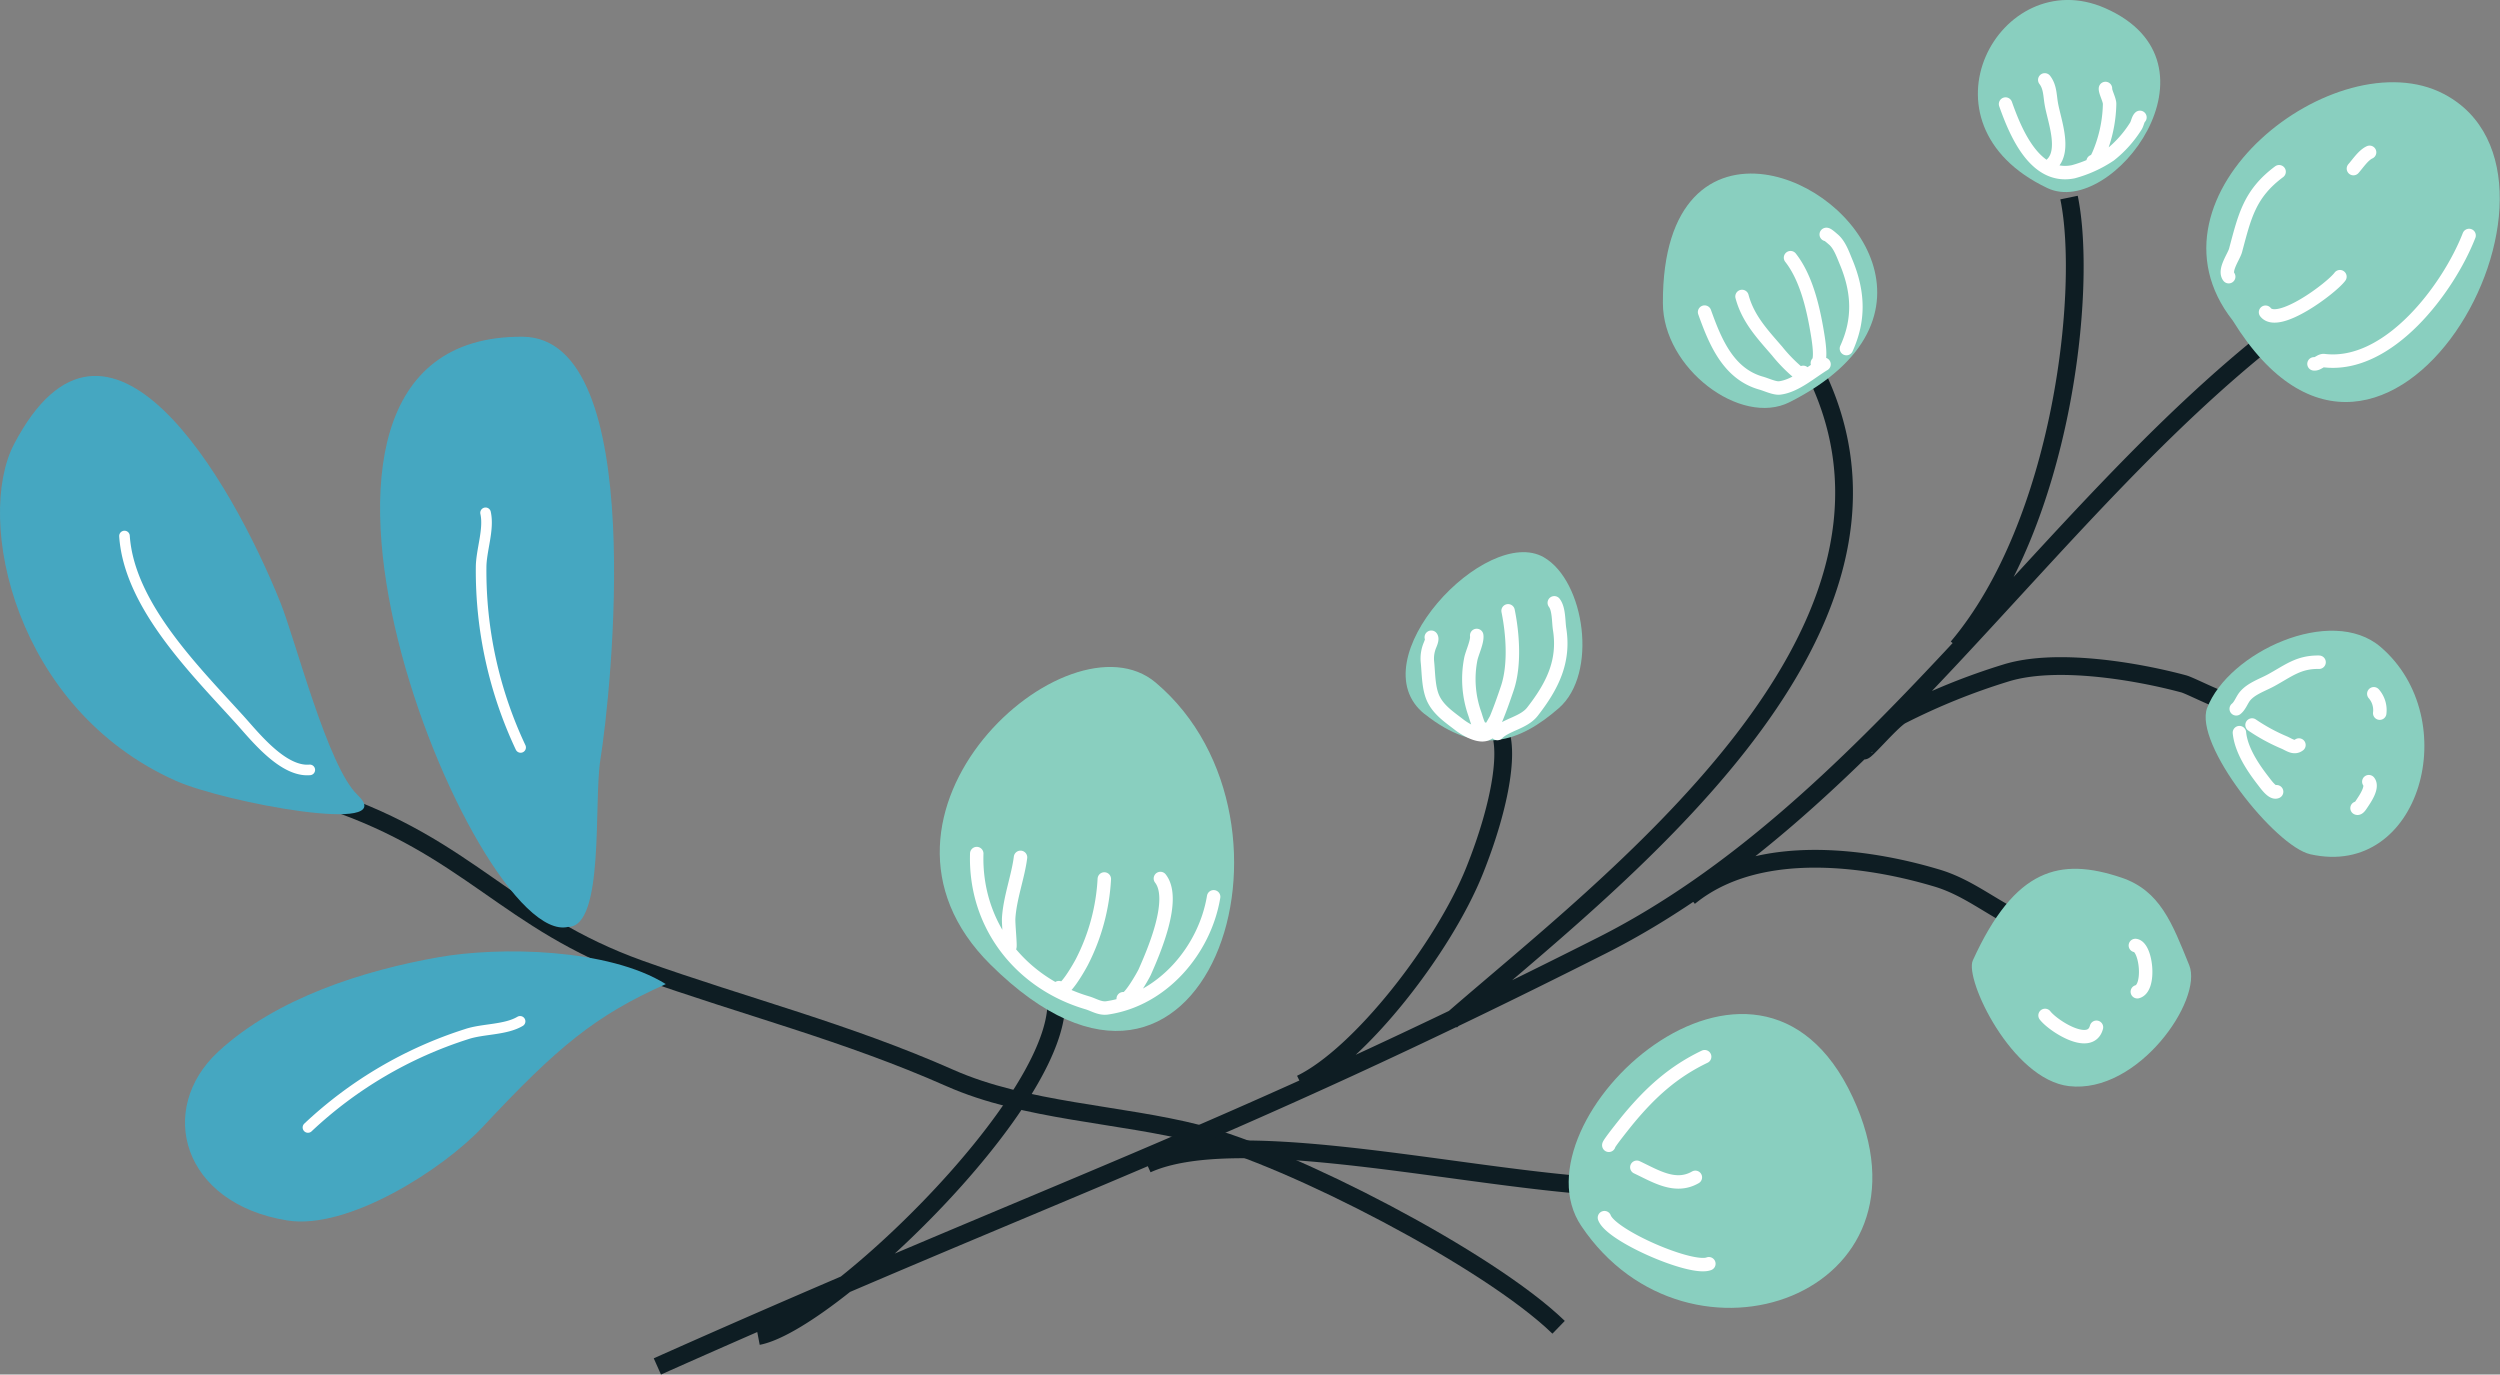
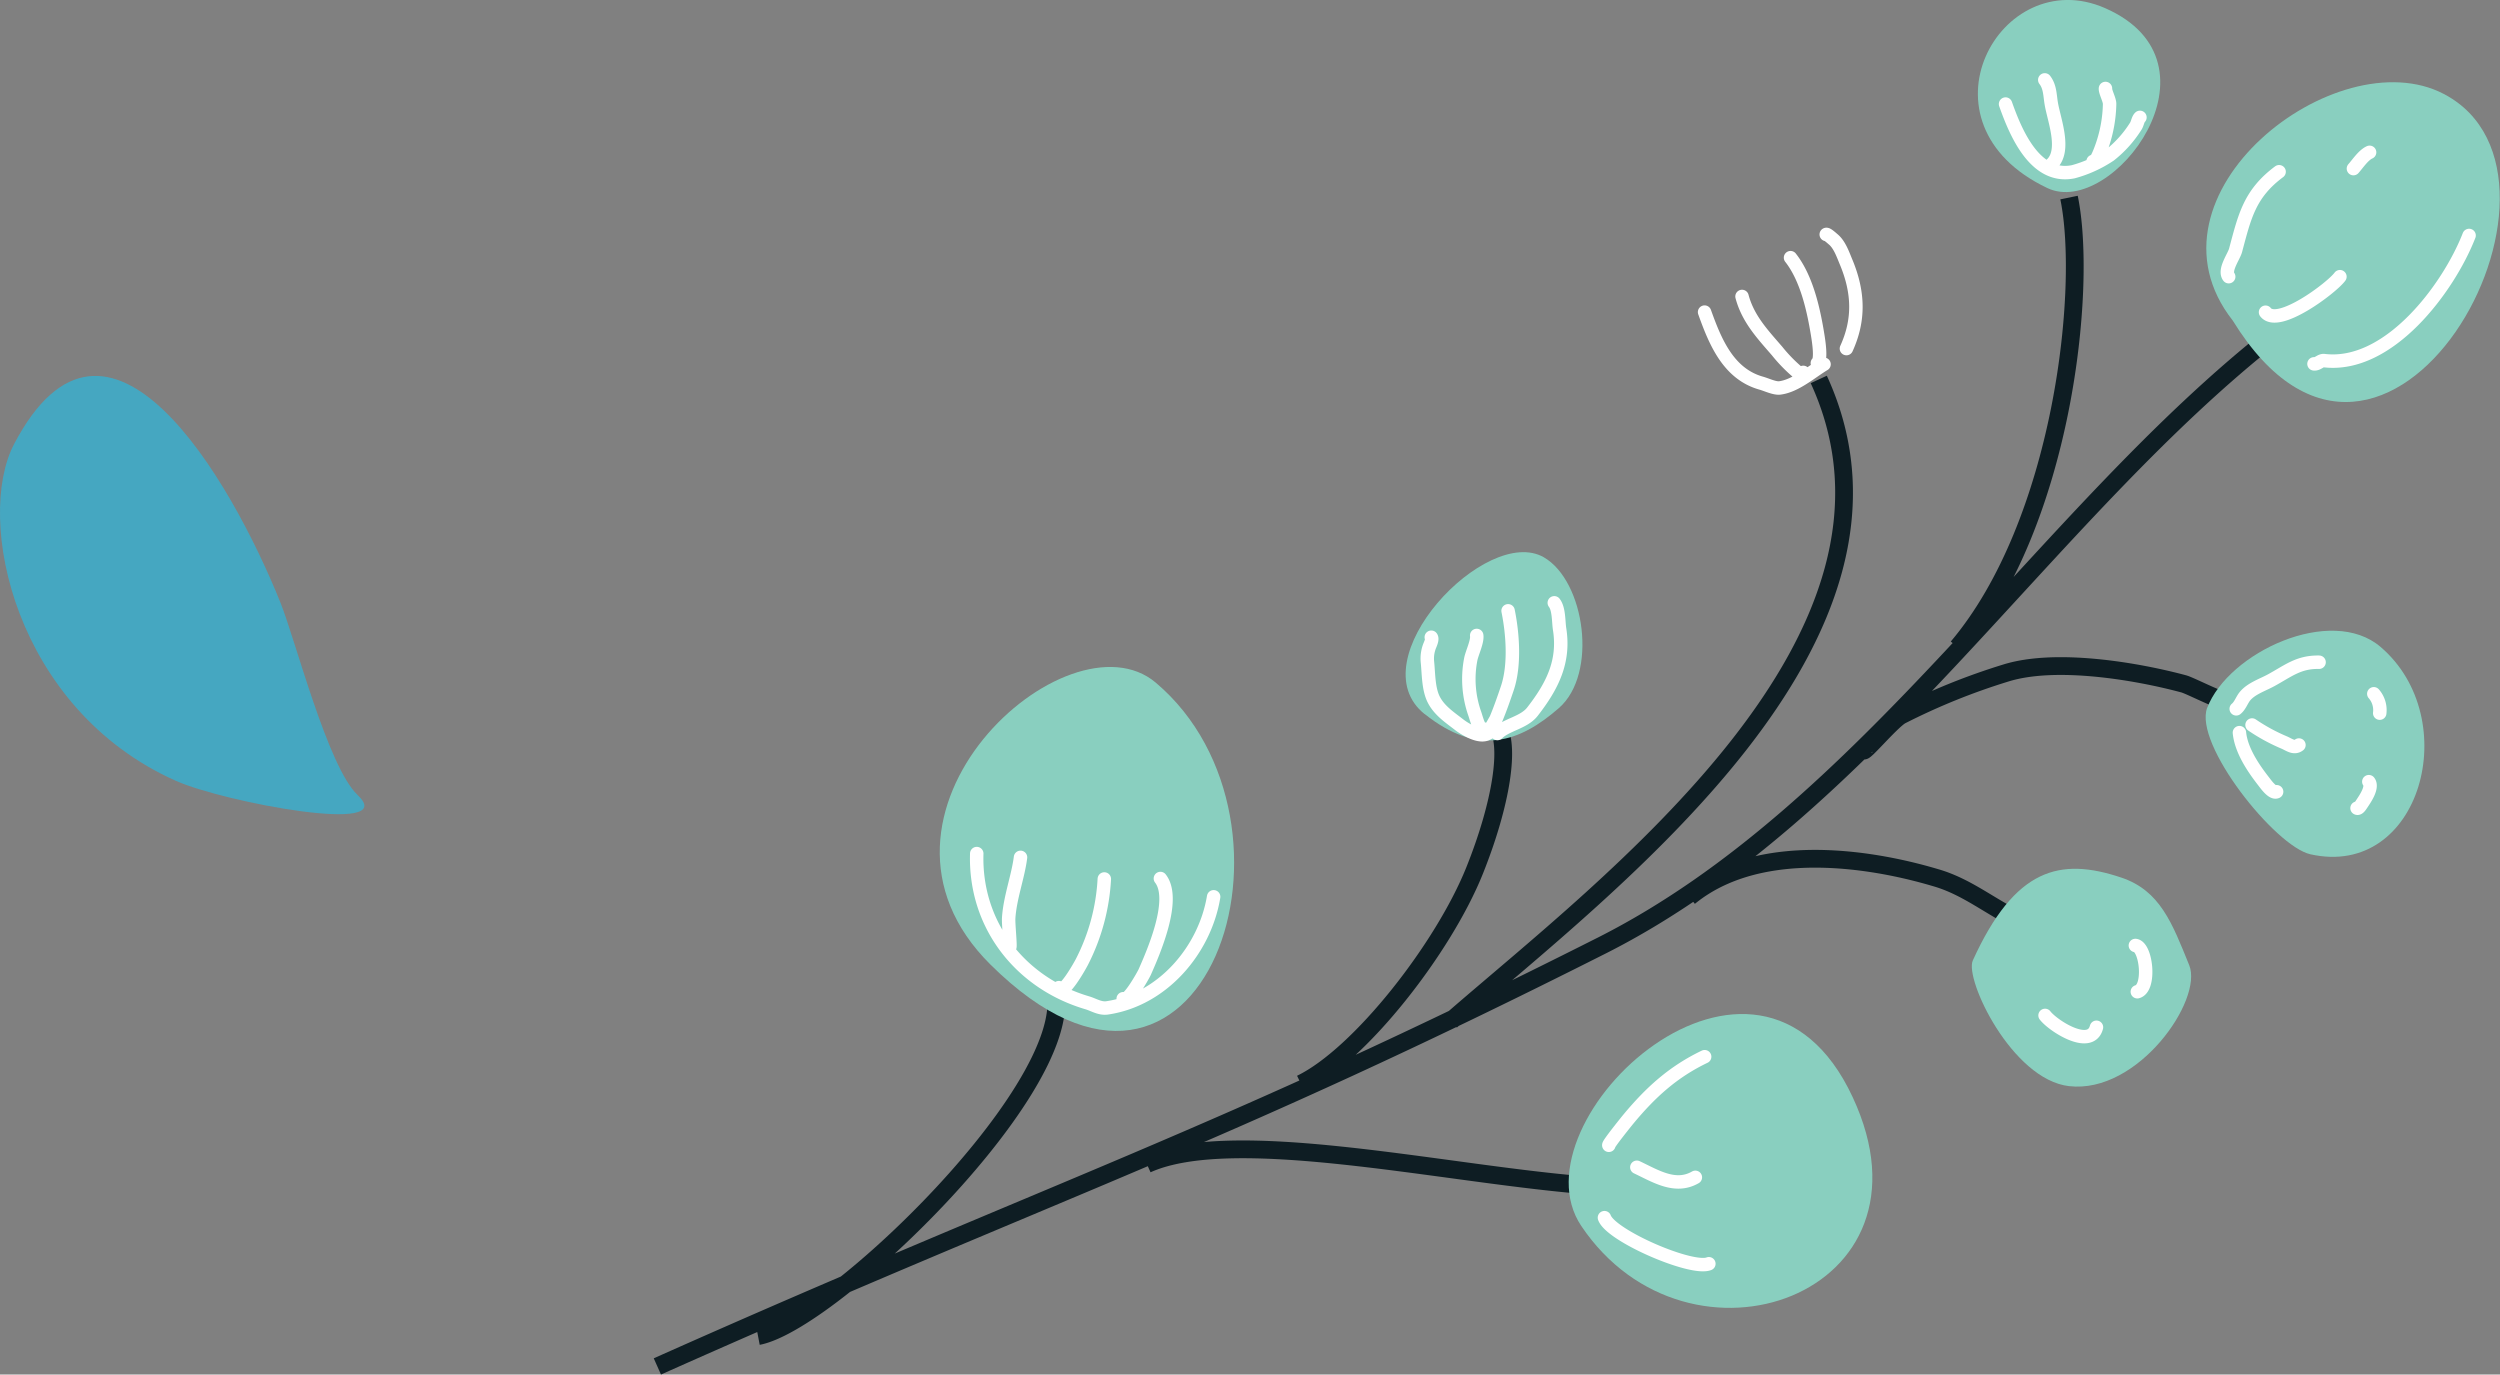
<svg xmlns="http://www.w3.org/2000/svg" id="Layer_1" data-name="Layer 1" viewBox="0 0 422.14 232.1">
  <rect x="0" y="0" width="422.14" height="232.1" fill="#808080" stroke="none" />
  <title>womens day 2022decals</title>
-   <path d="M263.18,224.12c-11.85-11.49-45.22-28.67-60.79-32.67-13.3-3.41-29.24-3.77-42-9.43-17.57-7.77-34.47-12-52.33-18.37-22.34-8-28.82-20.54-52.52-28.51" fill="none" stroke="#0e1d23" stroke-miterlimit="10" stroke-width="3" />
  <path d="M60.39,134.26c7.29,6.84-22.5,1.22-30.64-2.39C2.43,119.73-4.26,87.69,2.37,75c15.79-30.13,36.65,6,45,26.79,2.54,6.36,8,27.73,13,32.43Z" fill="#45a7c1" fill-rule="evenodd" />
-   <path d="M95.93,156.51c-15.77,3.81-58.33-100-7.68-99.65,21.39.13,14.9,60.49,13.13,71.4-1.15,7.09.75,28.26-5.45,28.25Z" fill="#45a7c1" fill-rule="evenodd" />
-   <path d="M112.41,166.16c-9.64-6-27.89-6.39-38.46-4.51-12.39,2.2-27.21,6.8-37.08,15.91-10.48,9.68-6.18,25.64,11.63,28.52,10.21,1.66,26.27-8.6,33-15.78,12.64-13.54,19-18.81,30.94-24.14Z" fill="#45a7c1" fill-rule="evenodd" />
-   <path d="M52,190.38a70.08,70.08,0,0,1,26.82-15.77c2.73-.91,6.53-.68,9-2.15M52.31,130c-4.38.4-9-5.31-11.49-8.1-7.47-8.31-19-19.48-19.8-31.39m66.89,35.7a69.86,69.86,0,0,1-6.67-30.39c0-2.88,1.38-6.41.75-9.23" fill="none" stroke="#fff" stroke-linecap="round" stroke-linejoin="round" stroke-width="1.79" />
+   <path d="M95.93,156.51Z" fill="#45a7c1" fill-rule="evenodd" />
  <path d="M111,230.73c67-29.88,94.63-38.36,159.47-71.07,45-22.73,74.62-72.67,113.72-103.31m-69.46,70.19c-.61,1.43,4.64-4.88,6.3-5.75a110.29,110.29,0,0,1,17.74-7.17c8.4-2.58,21.86-.32,29.95,1.85,1.44.39,8.66,4.3,9.8,3.41M219.67,183c10-4.85,24.14-23,29.36-36.09,4.42-11.06,6.17-21.36,3.61-24.62m77.91-13c17.73-21,22-60.55,18.82-75.93M285.24,151.46c14-11.46,37.71-4.4,41.74-3.22,5.18,1.52,9.15,4.9,13.86,7.14m-95.83,17c26.39-23,82.18-64.61,62.1-108.31M193.66,196.58c14.31-6.46,48.81,1.37,73,3.47M128,225.61c13.27-2.53,59.51-47.7,48.77-61.41" fill="none" stroke="#0e1d23" stroke-miterlimit="10" stroke-width="3" />
  <path d="M377,54.11c25.89,42,62.61-24.13,35.66-38.24-18.11-9.49-52.33,17-35.66,38.24Z" fill="#89cfbf" fill-rule="evenodd" />
  <path d="M372.7,119.5c-2.34,6.13,11.5,23.43,17.42,24.75,18.64,4.18,26-22.89,11.87-35-8.37-7.18-25.71.92-29.29,10.27Z" fill="#89cfbf" fill-rule="evenodd" />
  <path d="M240.57,120.57c9.05,7.21,16,4.8,22.65-1s4.4-21.45-2.52-25.46c-9.7-5.62-31.54,17.38-20.13,26.48Z" fill="#89cfbf" fill-rule="evenodd" />
  <path d="M355.43,1.36c-17.67-7.73-32.8,19.46-9.71,30.4,10.94,5.19,30.89-21.14,9.71-30.4Z" fill="#89cfbf" fill-rule="evenodd" />
  <path d="M333.12,162.18c-1.43,3.16,6.6,20.09,16.24,21.22,11.65,1.36,22.69-14.56,20.3-20.43-2.87-7.05-4.88-12.58-11.48-14.79-10.3-3.45-17.93-1.67-25.06,14Z" fill="#89cfbf" fill-rule="evenodd" />
-   <path d="M280.79,51.18c0,11,13.13,20.9,21.39,16.73,27.4-13.82,11.2-36.3-4.16-38.44-8.78-1.22-17.3,4.21-17.23,21.71Z" fill="#89cfbf" fill-rule="evenodd" />
  <path d="M267,207c18.12,27,61.42,11.69,45.84-21.73C296.63,150.43,255.08,189.2,267,207Z" fill="#89cfbf" fill-rule="evenodd" />
  <path d="M167.26,162.89c36.21,35.9,55.83-24,27.9-47.62-14.83-12.54-53.58,22.16-27.9,47.62Z" fill="#89cfbf" fill-rule="evenodd" />
  <path d="M252.84,123.86c1.57-1.54,4.47-1.82,5.93-3.7,3.32-4.27,5.45-8.43,4.58-13.92-.2-1.27-.09-3.41-.9-4.45m-11,21.93c-.16-.09,1-2,1.16-2.31.7-1.67,1.31-3.43,1.89-5.14,1.33-3.88.95-9.22.15-13.13m-3.44,20.7c-1.31.82-3.83-.69-4.86-1.5-1.55-1.2-3.26-2.33-4.21-4.13s-.9-4.29-1.1-6.35a5.88,5.88,0,0,1,.34-2.73c.11-.3.56-1.2.3-1.53m9.17,15.54c-1,.5-1.44-1.47-1.81-2.58a17.57,17.57,0,0,1-.69-9.26c.19-1,1.16-3,1-4m62.43-48.44c2.2-4.82,2.07-9.44,0-14.48-.56-1.32-1.13-3.08-2.27-4-.13-.11-1-.9-1.14-.79M308,61.51c-2.25,1.36-4.84,3.68-7.5,4-.85.1-2.29-.59-3.1-.81-5.56-1.56-7.78-7-9.57-12m16.66,10.18c0,.62-.75.09-1-.08a25.94,25.94,0,0,1-3.42-3.53c-2.5-2.89-4.92-5.45-5.92-9.21m12.72,11.25c.75-.5.19-3.86.1-4.47-.69-4.34-1.84-9.78-4.63-13.33m59-23.69c-.34.32-.42,1.05-.69,1.47a19.19,19.19,0,0,1-4.39,4.9A20.91,20.91,0,0,1,350.09,29c-6.53,1.33-9.79-6.79-11.44-11.43m14.78,9.68c.47.47,1.46-2.45,1.57-2.77a22.86,22.86,0,0,0,1.22-6.93c0-.72-.76-2.07-.7-2.61m-9.1,12.79c2.49-2.32.4-7.52-.05-10.24-.24-1.39-.19-2.82-1.1-4m71.65,26.27c-3.47,8.9-13.55,22.45-24.49,21.13-.58-.07-1.07.63-1.7.55M384.84,29c-5,3.73-5.81,7.53-7.35,13.27-.29,1.07-2,3.33-1.16,4.45m18.78,0c-1.36,1.87-10.44,8.71-12.56,6m17.57-27c-1.06.48-2,1.93-2.73,2.75m-5.8,83.35c-3.45-.06-5.14,1.43-8.12,3.06-1.43.78-3.35,1.39-4.42,2.71-.5.62-.82,1.61-1.45,2.1m6.82,14c-.72.34-1.91-1.4-2.23-1.8-1.77-2.27-3.77-5.26-4.05-8.18m10.05,2.09c-.78.6-1.58,0-2.39-.38a31.21,31.21,0,0,1-5.53-3m21.56-2a4.18,4.18,0,0,0-1-3.27M398,136.46c.28.16.71-.6.83-.77.49-.74,1.91-2.75,1.16-3.7M204.93,151.43c-1.48,8.95-8.57,17.38-18,18.76-1.19.17-2.24-.53-3.3-.85-11.24-3.3-19.07-13.07-18.7-25.21m24.73,24.51c.76.81,3.45-4.08,3.63-4.49,1.48-3.35,5.4-12.3,2.65-15.81m-17.14,18.43c.61,1.68,3.76-4.07,3.89-4.35a34.66,34.66,0,0,0,3.78-14m-16,11.48c.24.39-.21-3.79-.15-4.86.22-3.49,1.59-7,2-10.27m115.52,33.66c-5.32,2.55-9.1,6-12.83,10.48-.4.48-3.48,4.31-3.35,4.48m16.89,20c-2.93,1.16-16.54-4.73-17.63-7.78m15.35-6.81c-3.38,1.95-6.72-.21-9.88-1.7m84.51-29.64c2.27-.59,1.53-7.59-.33-7.81M354,173.46c-1,3.82-7.32-.23-8.68-2" fill="none" stroke="#fff" stroke-linecap="round" stroke-linejoin="round" stroke-width="2.27" />
</svg>